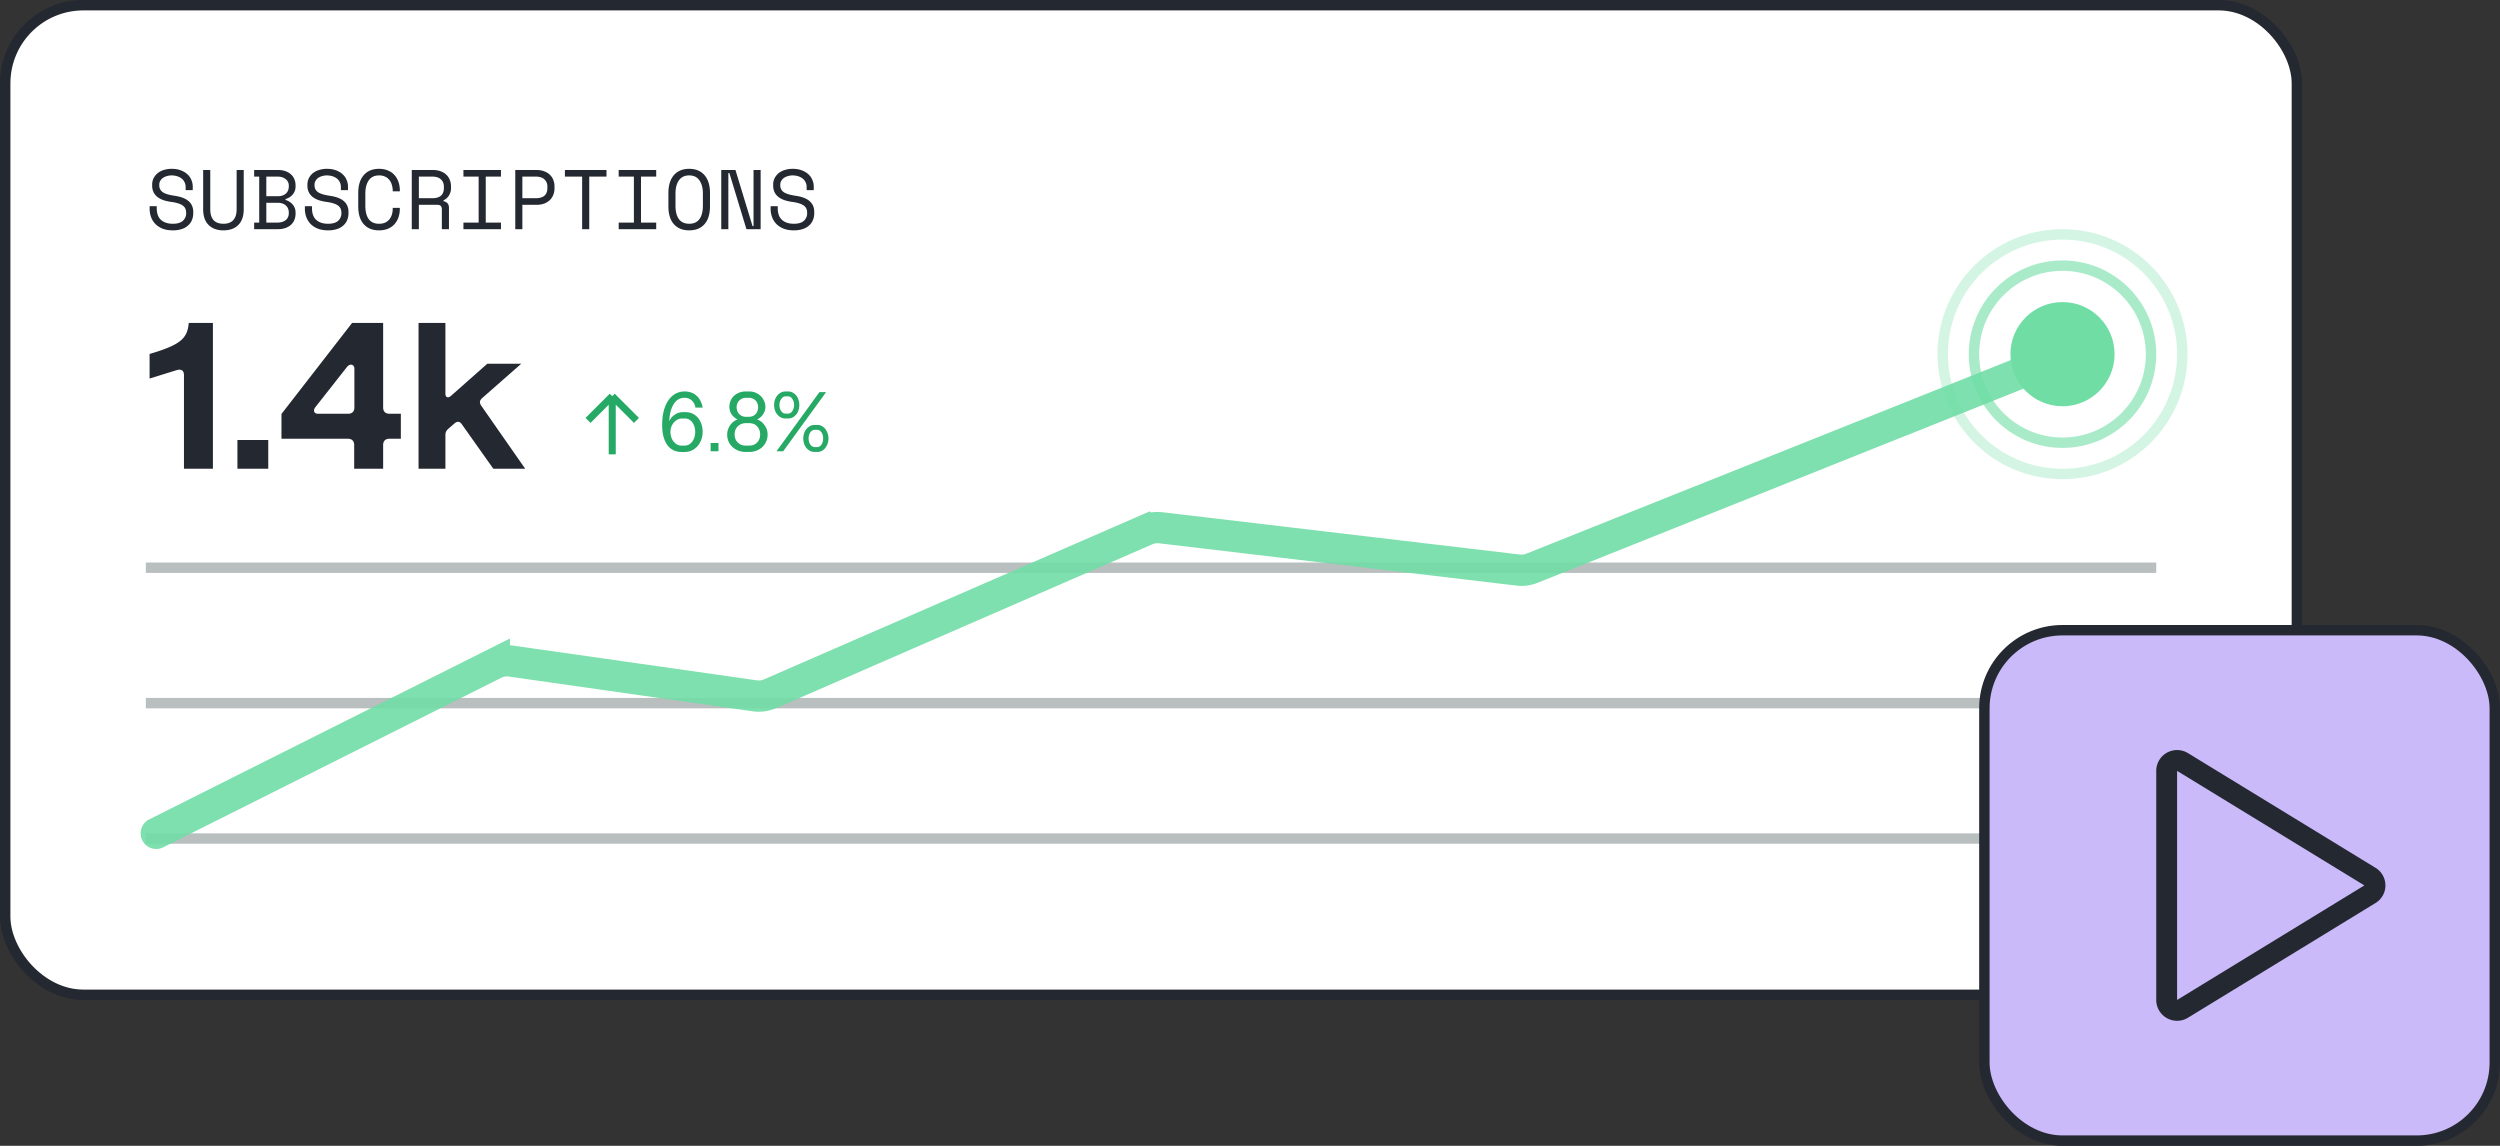
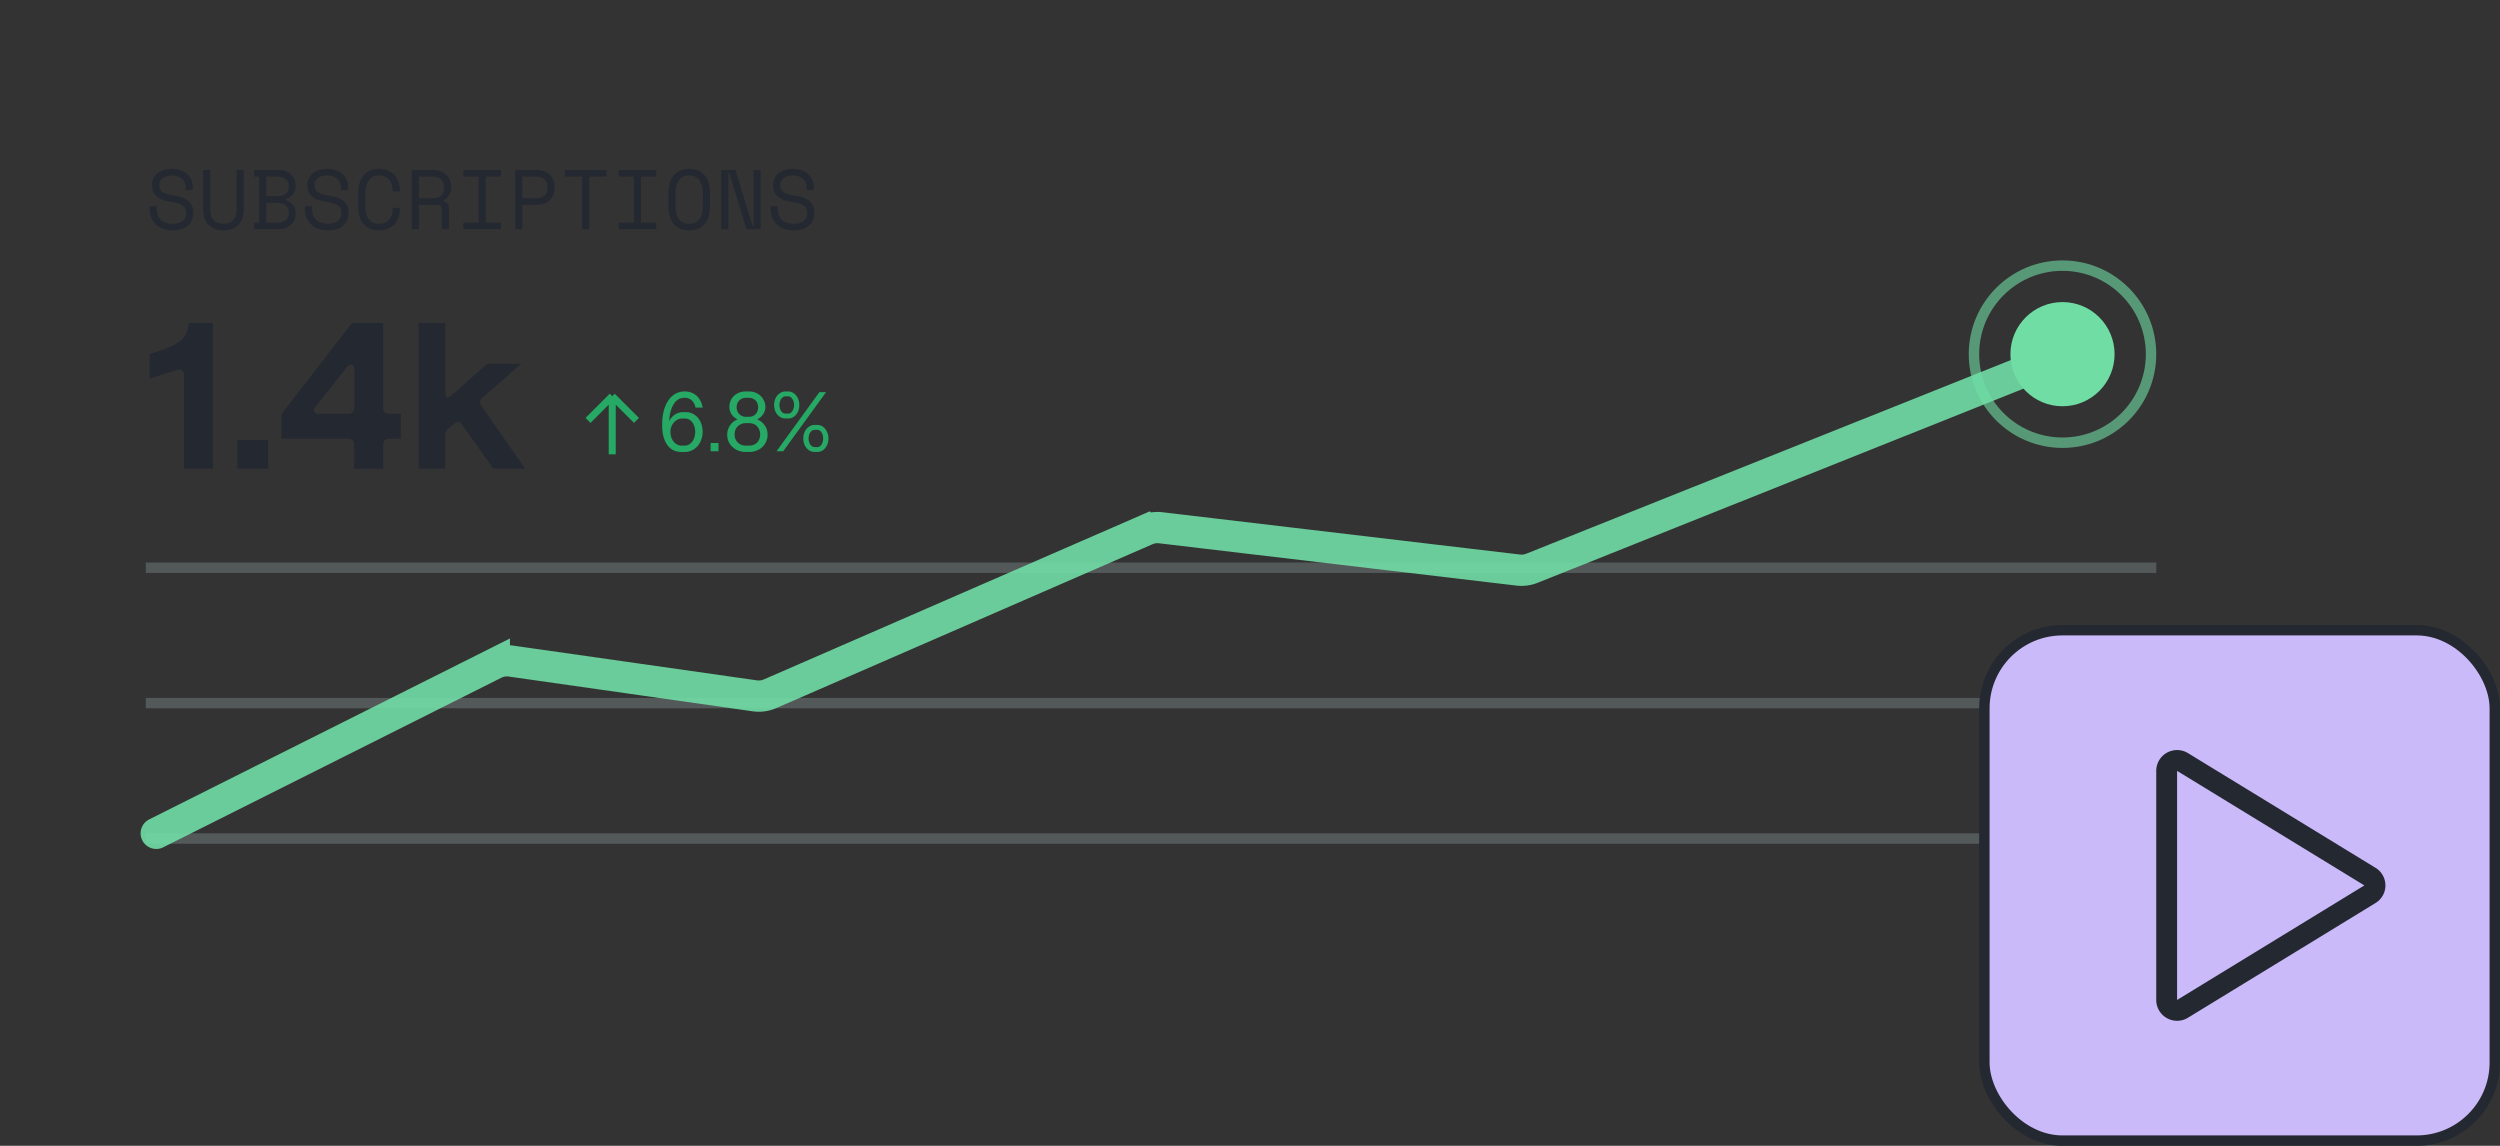
<svg xmlns="http://www.w3.org/2000/svg" width="240" height="110" fill="none">
  <rect width="100%" height="100%" fill="#333333" stroke="none" />
  <g clip-path="url(#a)">
-     <rect width="220" height="95" x=".5" y=".5" fill="#fff" rx="7.5" />
-     <rect width="220" height="95" x=".5" y=".5" stroke="#242830" rx="7.5" />
    <path fill="#748080" d="M207 54H14v1h193zm0 13H14v1h193zm0 13H14v1h193z" opacity=".5" />
    <path stroke="#70DDA5" stroke-linecap="round" stroke-width="3" d="m15 80 32.455-16.276a2.704 2.704 0 0 1 1.593-.26L72.464 66.8c.496.07 1.002.002 1.46-.198l36.116-15.73a2.702 2.702 0 0 1 1.397-.206l34.31 4.06a2.7 2.7 0 0 0 1.322-.175L201 33" opacity=".9" />
    <path fill="#242830" d="M17.822 17.96a1.01 1.01 0 0 0-.114-.487.962.962 0 0 0-.292-.35 1.388 1.388 0 0 0-.43-.21 1.772 1.772 0 0 0-.511-.073c-.157 0-.306.021-.447.065-.14.037-.267.094-.38.17a.869.869 0 0 0-.26.284.727.727 0 0 0-.098.381v.049c0 .157.033.292.097.406.065.108.16.203.284.284.13.075.29.14.48.194.188.05.41.092.664.13.595.092 1.034.268 1.315.528.281.254.422.597.422 1.03v.097c0 .244-.043.468-.13.674-.081.2-.206.373-.373.52a1.7 1.7 0 0 1-.609.34 2.669 2.669 0 0 1-.844.122c-.362 0-.684-.052-.965-.155a2.072 2.072 0 0 1-.698-.438 1.956 1.956 0 0 1-.422-.657 2.294 2.294 0 0 1-.146-.828v-.243h.682v.195c0 .497.135.87.405 1.12.276.248.658.373 1.144.373.422 0 .739-.092.95-.276a.944.944 0 0 0 .324-.747v-.048c0-.298-.11-.525-.332-.682-.217-.157-.571-.27-1.063-.34a4.373 4.373 0 0 1-.78-.171 2.13 2.13 0 0 1-.583-.308 1.332 1.332 0 0 1-.374-.463 1.437 1.437 0 0 1-.13-.633v-.097c0-.222.046-.425.138-.608.092-.184.22-.344.382-.48a1.76 1.76 0 0 1 .592-.308 2.45 2.45 0 0 1 .763-.113c.319 0 .603.046.852.138.254.092.468.216.64.373.174.151.304.333.39.544.092.205.138.421.138.649v.34h-.681v-.292Zm2.363-1.64v3.765c0 .46.106.809.317 1.047.216.232.532.349.949.349.416 0 .73-.117.941-.35.216-.237.325-.586.325-1.046V16.32h.681v3.765c0 .66-.173 1.163-.52 1.51-.345.346-.821.519-1.427.519-.606 0-1.082-.174-1.428-.52-.346-.346-.52-.849-.52-1.509V16.32h.682Zm4.213 5.047h.487v-4.414h-.487v-.633h2.297c.27 0 .508.038.714.114.21.076.386.178.527.308.146.13.254.287.325.471.075.178.113.373.113.584v.098a1.18 1.18 0 0 1-.276.779 1.34 1.34 0 0 1-.681.43v.097c.27.075.497.222.681.438.184.21.276.47.276.779v.097c0 .211-.038.409-.113.593a1.27 1.27 0 0 1-.325.47c-.14.13-.316.233-.527.308a2.061 2.061 0 0 1-.714.114h-2.297v-.633Zm1.169 0h1.079c.32 0 .579-.078.779-.235.2-.162.3-.384.3-.666v-.048c0-.292-.095-.522-.284-.69-.19-.173-.446-.26-.77-.26h-1.104v1.9Zm0-2.531h1.103c.325 0 .582-.084.771-.252.19-.168.284-.397.284-.69v-.048a.78.78 0 0 0-.3-.65c-.2-.162-.46-.243-.779-.243h-1.08v1.883Zm7.159-.877c0-.183-.038-.346-.114-.486a.963.963 0 0 0-.292-.35 1.39 1.39 0 0 0-.43-.21 1.773 1.773 0 0 0-.511-.073 1.51 1.51 0 0 0-.447.065c-.14.037-.267.094-.38.17a.869.869 0 0 0-.26.284.727.727 0 0 0-.098.381v.049c0 .157.033.292.098.406.064.108.16.203.284.284.13.075.289.14.478.194.19.05.411.092.666.13.595.092 1.033.268 1.314.528.281.254.422.597.422 1.03v.097c0 .244-.044.468-.13.674-.081.2-.206.373-.373.52a1.7 1.7 0 0 1-.609.34 2.669 2.669 0 0 1-.844.122c-.362 0-.684-.052-.965-.155a2.071 2.071 0 0 1-.698-.438 1.957 1.957 0 0 1-.422-.657 2.294 2.294 0 0 1-.146-.828v-.243h.682v.195c0 .497.135.87.405 1.12.276.248.658.373 1.144.373.422 0 .739-.092.95-.276a.944.944 0 0 0 .324-.747v-.048c0-.298-.11-.525-.332-.682-.217-.157-.571-.27-1.063-.34a4.372 4.372 0 0 1-.78-.171 2.13 2.13 0 0 1-.583-.308 1.33 1.33 0 0 1-.374-.463 1.436 1.436 0 0 1-.13-.633v-.097c0-.222.047-.425.139-.608a1.48 1.48 0 0 1 .38-.48c.169-.134.366-.237.593-.308a2.45 2.45 0 0 1 .763-.113c.319 0 .603.046.852.138.254.092.468.216.64.373.174.151.304.333.39.544.092.205.138.421.138.649v.34h-.681v-.292Zm3.661 3.522c.233 0 .43-.038.593-.114a1.14 1.14 0 0 0 .405-.316 1.3 1.3 0 0 0 .236-.455c.054-.173.08-.354.08-.543v-.098h.682v.098a2.5 2.5 0 0 1-.13.811 1.941 1.941 0 0 1-.38.657c-.169.184-.377.33-.626.438a2.238 2.238 0 0 1-.86.155c-.627 0-1.117-.198-1.468-.593-.352-.395-.528-.97-.528-1.728v-1.266c0-.735.176-1.306.528-1.712.351-.405.84-.608 1.468-.608.325 0 .611.054.86.162.25.103.457.249.625.438.168.184.295.403.381.658.087.248.13.516.13.803v.097h-.681v-.097a1.985 1.985 0 0 0-.09-.536 1.214 1.214 0 0 0-.235-.454 1.045 1.045 0 0 0-.397-.317 1.314 1.314 0 0 0-.593-.121c-.438 0-.768.16-.99.478-.216.32-.324.739-.324 1.258v1.168c0 .558.108.988.324 1.29.222.298.552.447.99.447ZM43.1 22h-.682v-1.899a.484.484 0 0 0-.097-.324c-.065-.076-.179-.114-.34-.114h-1.77V22h-.681v-5.68h2.028c.292 0 .547.044.763.13.216.081.395.192.535.333.146.14.255.305.325.495.076.184.114.379.114.584v.244c0 .21-.06.421-.179.632a1.124 1.124 0 0 1-.535.487v.098a.62.62 0 0 1 .38.194c.093.103.139.249.139.438V22Zm-2.889-2.97h1.266c.384 0 .668-.08.852-.243.19-.168.284-.411.284-.73v-.146c0-.287-.095-.517-.284-.69-.184-.178-.468-.268-.852-.268h-1.266v2.077Zm4.279-2.71h3.602v.633h-1.46v4.414h1.46V22H44.49v-.633h1.46v-4.414h-1.46v-.633Zm5.657 3.343V22h-.681v-5.68h2.028c.292 0 .547.044.763.13.216.081.395.192.535.333.146.14.255.305.325.495.076.184.114.379.114.584v.244c0 .205-.038.402-.114.592a1.38 1.38 0 0 1-.325.503c-.146.14-.327.254-.543.34a2.145 2.145 0 0 1-.755.122h-1.347Zm0-.633h1.266c.757 0 1.136-.324 1.136-.973v-.146c0-.287-.095-.517-.284-.69-.184-.178-.468-.268-.852-.268h-1.266v2.077Zm4.084-2.71h3.992v.633h-1.655V22h-.682v-5.047h-1.655v-.633Zm5.163 0h3.602v.633h-1.46v4.414h1.46V22h-3.602v-.633h1.46v-4.414h-1.46v-.633Zm4.773 2.207c0-.735.176-1.306.527-1.712.352-.405.841-.608 1.469-.608.627 0 1.117.203 1.469.608.351.406.527.977.527 1.712v1.266c0 .757-.176 1.333-.528 1.728-.351.395-.84.593-1.468.593-.627 0-1.117-.198-1.469-.593-.351-.395-.527-.97-.527-1.728v-1.266Zm1.996 2.954c.438 0 .765-.149.982-.447.222-.302.332-.732.332-1.29v-1.168c0-.52-.11-.938-.332-1.258-.217-.319-.544-.478-.982-.478-.438 0-.768.16-.99.478-.216.32-.325.739-.325 1.258v1.168c0 .558.109.988.325 1.29.222.298.552.447.99.447Zm6.08.227h.097V16.32h.681V22h-1.363l-1.639-5.387h-.097V22h-.681v-5.68h1.363l1.639 5.388Zm5.195-3.749a1.01 1.01 0 0 0-.114-.486.963.963 0 0 0-.292-.35 1.39 1.39 0 0 0-.43-.21 1.771 1.771 0 0 0-.511-.073 1.48 1.48 0 0 0-.446.065 1.259 1.259 0 0 0-.382.17.87.87 0 0 0-.26.284.727.727 0 0 0-.097.381v.049c0 .157.033.292.098.406a.89.89 0 0 0 .284.284c.13.075.289.14.478.194.19.05.411.092.666.13.595.092 1.033.268 1.314.528.281.254.422.597.422 1.03v.097c0 .244-.043.468-.13.674-.081.2-.205.373-.373.52a1.7 1.7 0 0 1-.609.34 2.669 2.669 0 0 1-.843.122c-.363 0-.685-.052-.966-.155a2.071 2.071 0 0 1-.698-.438 1.956 1.956 0 0 1-.422-.657 2.294 2.294 0 0 1-.146-.828v-.243h.682v.195c0 .497.135.87.406 1.12.275.248.657.373 1.144.373.422 0 .738-.092.949-.276a.944.944 0 0 0 .324-.747v-.048c0-.298-.11-.525-.332-.682-.217-.157-.57-.27-1.063-.34a4.372 4.372 0 0 1-.779-.171 2.13 2.13 0 0 1-.584-.308 1.33 1.33 0 0 1-.373-.463 1.436 1.436 0 0 1-.13-.633v-.097c0-.222.046-.425.138-.608.092-.184.219-.344.381-.48a1.76 1.76 0 0 1 .592-.308 2.45 2.45 0 0 1 .763-.113c.32 0 .603.046.852.138.254.092.468.216.64.373.174.151.304.333.39.544.092.205.138.421.138.649v.34h-.681v-.292ZM20.44 31v14h-2.78v-8.98c0-.46-.26-.62-.72-.48l-2.58.8v-2.36c2.86-.84 3.58-1.44 3.74-2.8l.02-.18h2.32Zm2.353 11.24h2.96V45h-2.96v-2.76Zm11.208.48c0-.38-.22-.6-.6-.6h-6.38v-2.38l6.78-8.74h2.98v8.12c0 .38.22.6.6.6h1.1v2.4h-1.1c-.38 0-.6.22-.6.6V45h-2.78v-2.28Zm-3.72-3.64c-.26.34-.12.64.24.64h2.9c.38 0 .6-.22.6-.6v-3.74c0-.38-.4-.54-.72-.14l-3.02 3.84ZM42.76 45h-2.58V31h2.58v6.8c0 .36.26.46.56.18l3.46-3.06h3.26l-3.78 3.32c-.22.22-.24.42-.08.68L50.42 45h-3.06l-3.06-4.32c-.16-.22-.4-.26-.66-.04l-.62.54c-.18.16-.26.34-.26.6V45Z" />
    <g clip-path="url(#b)">
      <path stroke="#25A965" stroke-linejoin="round" stroke-width=".676" d="m56.451 40.359 2.324-2.324m0 0 2.325 2.324m-2.325-2.324v5.578" />
    </g>
    <path fill="#25A965" d="M65.856 39.567c.297 0 .568.081.81.244.244.157.436.381.577.673.14.287.21.617.21.99 0 .33-.072.644-.218.941-.14.292-.344.528-.609.706a1.55 1.55 0 0 1-.9.268h-.309c-.373 0-.7-.098-.981-.292-.276-.2-.49-.493-.641-.877-.152-.384-.227-.852-.227-1.403 0-.687.091-1.274.275-1.76.19-.488.447-.856.771-1.104a1.778 1.778 0 0 1 1.112-.374c.313 0 .592.065.835.195.244.13.441.314.593.552.151.232.251.5.3.803h-.69a1.182 1.182 0 0 0-.349-.681c-.178-.173-.41-.26-.697-.26-.455 0-.81.214-1.063.64-.25.423-.384.958-.406 1.607a1.64 1.64 0 0 1 .073-.146c.13-.216.303-.39.52-.519a1.33 1.33 0 0 1 .705-.203h.309Zm-.13 3.213a.84.84 0 0 0 .535-.186 1.17 1.17 0 0 0 .357-.487c.081-.2.122-.414.122-.641 0-.244-.043-.463-.13-.657a1.022 1.022 0 0 0-.349-.463.786.786 0 0 0-.495-.17h-.3a.964.964 0 0 0-.535.17c-.168.114-.306.27-.414.47a1.369 1.369 0 0 0-.154.65c0 .243.048.468.146.673.097.2.227.357.39.47a.89.89 0 0 0 .518.171h.309Zm3.249-.251v.795h-.755v-.795h.755Zm2.613.86c-.303 0-.59-.065-.86-.195a1.73 1.73 0 0 1-.666-.584 1.6 1.6 0 0 1-.251-.9c0-.212.043-.415.13-.61.086-.2.205-.373.356-.519.157-.146.328-.251.512-.316a1.468 1.468 0 0 1-.568-.479 1.263 1.263 0 0 1-.22-.722c0-.286.068-.54.203-.763.136-.227.322-.403.56-.527a1.68 1.68 0 0 1 .803-.195h.317c.308 0 .581.07.82.211.237.136.421.32.551.552.135.227.203.468.203.722 0 .254-.073.49-.22.706a1.42 1.42 0 0 1-.575.495c.281.097.52.281.714.552.195.265.292.562.292.892a1.619 1.619 0 0 1-.876 1.469 1.94 1.94 0 0 1-.91.21h-.316Zm.308-.609c.232 0 .43-.048.592-.146a.936.936 0 0 0 .365-.39 1.18 1.18 0 0 0 .122-.535c0-.303-.095-.56-.284-.77-.184-.212-.449-.317-.795-.317h-.3c-.195 0-.376.046-.544.138a.978.978 0 0 0-.39.381 1.133 1.133 0 0 0-.137.568c0 .211.046.398.137.56.098.162.228.29.39.381.162.087.343.13.544.13h.3Zm-.016-2.767c.2 0 .367-.043.503-.13a.793.793 0 0 0 .3-.34 1.07 1.07 0 0 0 .097-.454.936.936 0 0 0-.105-.439.733.733 0 0 0-.309-.332.884.884 0 0 0-.486-.13h-.268a.898.898 0 0 0-.446.113.868.868 0 0 0-.447.788c0 .275.087.5.26.673a.876.876 0 0 0 .633.252h.268Zm6.785-2.369h.641l-4.121 5.68h-.641l4.121-5.68Zm-3.261 2.532a.963.963 0 0 1-.552-.17 1.253 1.253 0 0 1-.398-.471c-.092-.2-.138-.42-.138-.657 0-.233.046-.45.138-.65.098-.2.23-.357.398-.47a.933.933 0 0 1 .552-.179h.267c.195 0 .374.06.536.179.168.113.297.27.39.47.091.2.137.417.137.65 0 .238-.046.457-.138.657a1.186 1.186 0 0 1-.39.47.914.914 0 0 1-.535.17h-.267Zm.26-.47a.441.441 0 0 0 .283-.106.757.757 0 0 0 .203-.3 1.09 1.09 0 0 0 .081-.422.97.97 0 0 0-.17-.585c-.108-.162-.24-.243-.398-.243h-.251a.432.432 0 0 0-.292.114.747.747 0 0 0-.211.3 1.027 1.027 0 0 0-.081.414c0 .232.056.43.17.592.114.157.251.235.414.235h.251Zm2.539 3.683a.963.963 0 0 1-.552-.17 1.253 1.253 0 0 1-.397-.471c-.092-.2-.138-.42-.138-.657 0-.233.046-.45.138-.65.097-.2.23-.357.397-.47a.933.933 0 0 1 .552-.179h.268c.194 0 .373.06.535.179.162.114.29.27.381.47.098.2.147.417.147.65 0 .238-.05.457-.147.657a1.214 1.214 0 0 1-.38.47.914.914 0 0 1-.536.17h-.268Zm.26-.47a.44.44 0 0 0 .284-.106.757.757 0 0 0 .202-.3c.049-.13.073-.271.073-.422 0-.233-.054-.428-.162-.585-.108-.162-.24-.243-.397-.243h-.252a.463.463 0 0 0-.3.114.747.747 0 0 0-.211.3 1.126 1.126 0 0 0-.073.414c0 .232.057.43.17.592.114.157.252.235.414.235h.252Z" />
    <circle cx="198" cy="34" r="5" fill="#70DDA5" />
    <circle cx="198" cy="34" r="8.5" stroke="#70DDA5" opacity=".6" />
-     <circle cx="198" cy="34" r="11.5" stroke="#70DDA5" opacity=".3" />
    <rect width="49" height="49" x="190.5" y="60.5" fill="#CABAF9" rx="7.5" />
    <rect width="49" height="49" x="190.5" y="60.5" stroke="#242830" rx="7.5" />
    <g clip-path="url(#c)">
      <path stroke="#242830" stroke-linecap="round" stroke-linejoin="round" stroke-width="2" d="M208 73.985v22.03a.997.997 0 0 0 .517.857 1.004 1.004 0 0 0 1.002-.02l18.01-11.016A.97.97 0 0 0 228 85a.973.973 0 0 0-.471-.836l-18.01-11.015a1.002 1.002 0 0 0-1.375.338.997.997 0 0 0-.144.498Z" />
    </g>
  </g>
  <defs>
    <clipPath id="a">
      <path fill="#fff" d="M0 0h240v110H0z" />
    </clipPath>
    <clipPath id="b">
      <path fill="#fff" d="M55.057 37.105h7.438v7.438h-7.438z" />
    </clipPath>
    <clipPath id="c">
      <path fill="#fff" d="M199 69h32v32h-32z" />
    </clipPath>
  </defs>
</svg>